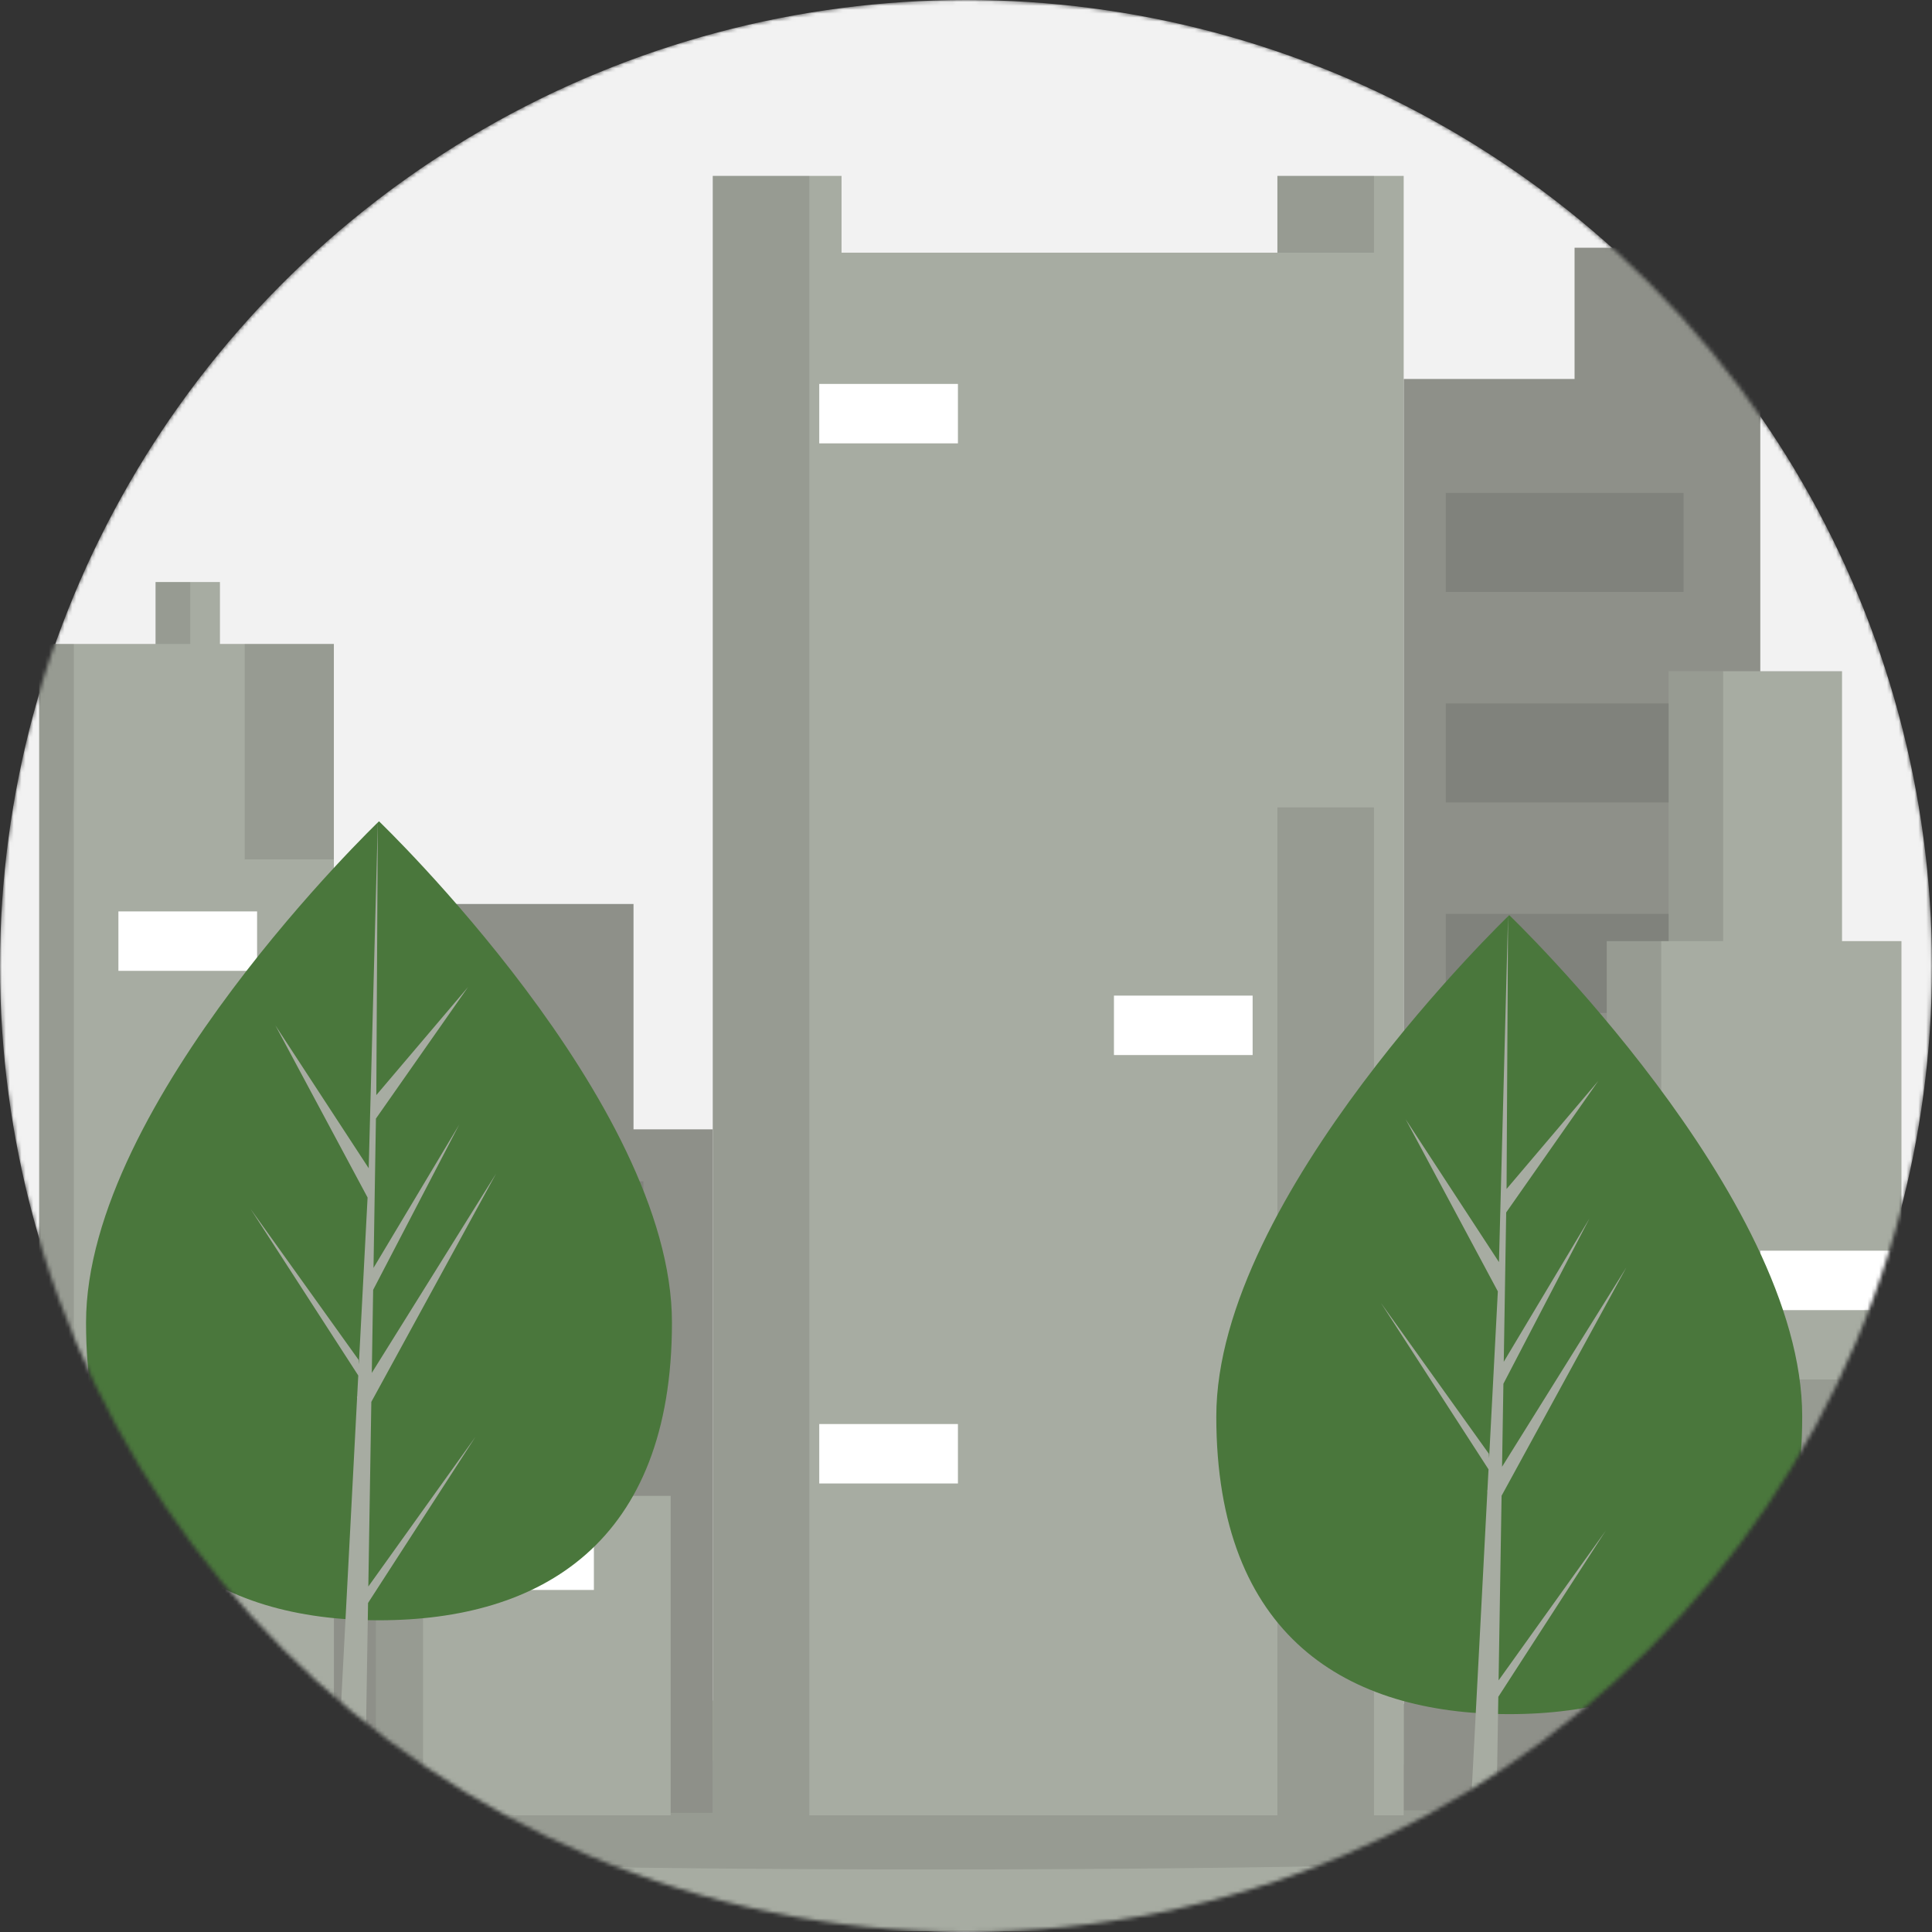
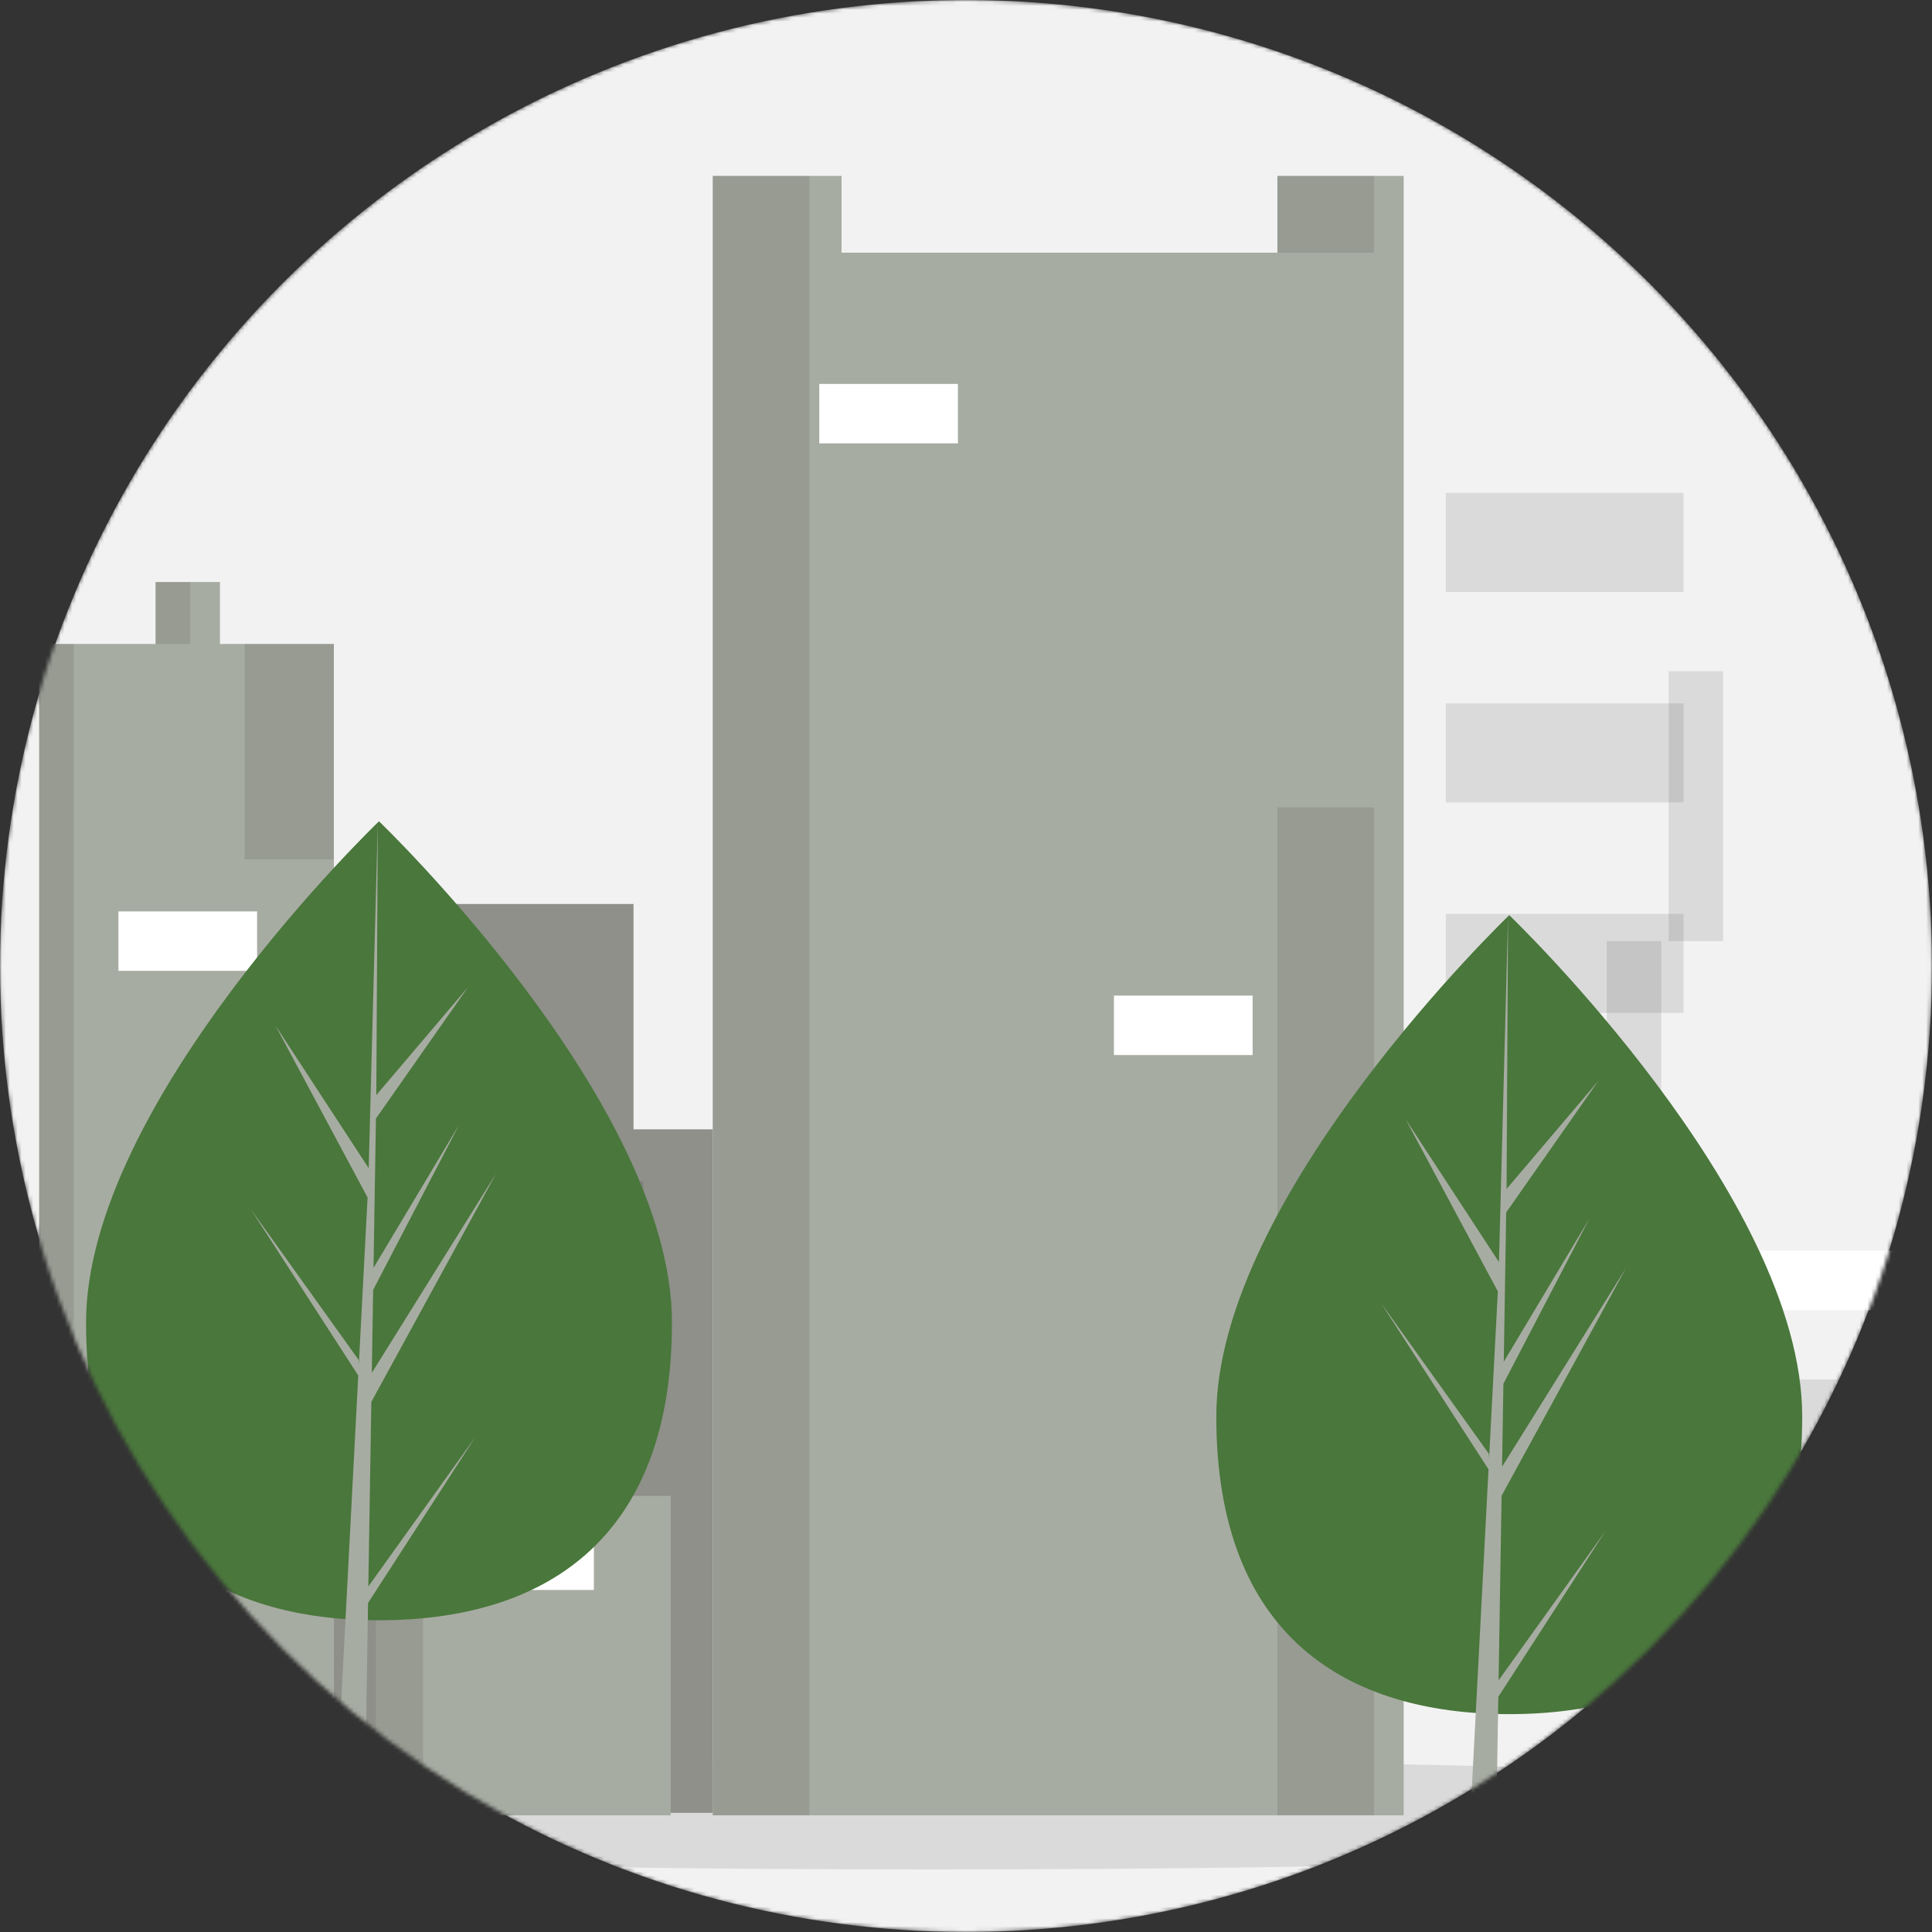
<svg xmlns="http://www.w3.org/2000/svg" width="494" height="494" viewBox="0 0 494 494" fill="none">
  <rect x="0" y="0" width="494" height="494" fill="#333333" stroke="none" />
  <mask id="mask0_317_3548" style="mask-type:alpha" maskUnits="userSpaceOnUse" x="0" y="0" width="494" height="494">
    <circle cx="247" cy="247" r="247" fill="#F2F2F2" />
  </mask>
  <g mask="url(#mask0_317_3548)">
    <circle cx="247" cy="247" r="247" fill="#F2F2F2" />
-     <path d="M254.207 493.88C430.205 493.88 572.879 480.488 572.879 463.967C572.879 447.446 430.205 434.053 254.207 434.053C78.209 434.053 -64.465 447.446 -64.465 463.967C-64.465 480.488 78.209 493.88 254.207 493.88Z" fill="#A7ACA2" />
    <path opacity="0.1" d="M238.64 478.008C402.332 478.008 535.03 471.721 535.03 463.967C535.03 456.212 402.332 449.926 238.64 449.926C74.949 449.926 -57.749 456.212 -57.749 463.967C-57.749 471.721 74.949 478.008 238.64 478.008Z" fill="black" />
-     <path d="M402.606 63.341V96.901H358.915V462.899H450.098V110.832V96.901V63.341H402.606Z" fill="#8E9089" />
    <path d="M161.986 288.765V231.143H106.263V288.765H85.367V463.532H182.248V288.765H161.986Z" fill="#8E9089" />
    <path d="M171.483 382.48H96.131V464.165H171.483V382.48Z" fill="#A7ACA2" />
    <path opacity="0.1" d="M108.162 382.48H96.131V464.165H108.162V382.48Z" fill="black" />
    <path d="M326.621 44.977V64.607H215.175V44.977H182.248V464.165H358.915V44.977H326.621Z" fill="#A7ACA2" />
    <path opacity="0.1" d="M351.316 44.978H326.621V64.607H351.316V44.978Z" fill="black" />
    <path opacity="0.1" d="M206.943 44.978H182.248V464.165H206.943V44.978Z" fill="black" />
    <path d="M56.239 164.655V148.824H39.775V164.655H10.014V464.165H85.367V164.655H56.239Z" fill="#A7ACA2" />
    <path opacity="0.1" d="M48.64 148.825H39.775V164.655H48.64V148.825Z" fill="black" />
    <path opacity="0.1" d="M18.879 164.655H10.014V464.165H18.879V164.655Z" fill="black" />
    <path opacity="0.1" d="M351.316 206.447H326.621V464.165H351.316V206.447Z" fill="black" />
    <path opacity="0.1" d="M85.367 164.655H62.571V219.745H85.367V164.655Z" fill="black" />
    <path d="M244.936 98.168H209.477V113.365H244.936V98.168Z" fill="white" />
    <path d="M320.289 254.571H284.829V269.768H320.289V254.571Z" fill="white" />
-     <path d="M244.936 364.117H209.477V379.314H244.936V364.117Z" fill="white" />
    <path d="M65.737 233.042H30.277V248.239H65.737V233.042Z" fill="white" />
    <path d="M151.854 391.345H116.394V406.542H151.854V391.345Z" fill="white" />
    <path opacity="0.1" d="M164.518 302.062H103.729V327.391H164.518V302.062Z" fill="black" />
    <path opacity="0.1" d="M430.468 126.029H369.68V151.357H430.468V126.029Z" fill="black" />
    <path opacity="0.1" d="M430.468 179.852H369.68V205.181H430.468V179.852Z" fill="black" />
    <path opacity="0.1" d="M430.468 233.675H369.68V259.004H430.468V233.675Z" fill="black" />
    <path opacity="0.1" d="M430.468 287.498H369.68V312.827H430.468V287.498Z" fill="black" />
    <path opacity="0.1" d="M430.468 341.321H369.68V366.65H430.468V341.321Z" fill="black" />
-     <path opacity="0.1" d="M430.468 395.145H369.68V420.473H430.468V395.145Z" fill="black" />
-     <path d="M470.994 240.64V171.62H426.668V240.64H410.838V464.165H486.191V240.64H470.994Z" fill="#A7ACA2" />
    <path opacity="0.1" d="M440.599 171.62H426.668V240.641H440.599V171.62Z" fill="black" />
    <path opacity="0.1" d="M424.769 240.641H410.838V464.165H424.769V240.641Z" fill="black" />
    <path opacity="0.1" d="M486.191 352.719H448.831V374.882H486.191V352.719Z" fill="black" />
    <path d="M485.558 319.792H450.098V334.989H485.558V319.792Z" fill="white" />
    <path d="M460.814 362.181C460.814 418.595 427.277 438.293 385.907 438.293C344.537 438.293 311 418.595 311 362.181C311 305.768 385.907 234 385.907 234C385.907 234 460.814 305.768 460.814 362.181Z" fill="#4A773C" />
    <path d="M383.179 429.663L383.946 382.45L415.873 324.04L384.066 375.043L384.411 353.814L406.415 311.555L384.502 348.197L385.123 310.016L408.684 276.372L385.219 304.012L385.607 234L383.172 326.682L383.372 322.859L359.416 286.19L382.988 330.199L380.755 372.841L380.689 371.709L353.072 333.12L380.606 375.707L380.326 381.04L380.276 381.12L380.299 381.557L374.636 489.744H382.203L383.11 433.864L410.577 391.381L383.179 429.663Z" fill="#A7ACA2" />
    <path d="M171.814 338.181C171.814 394.595 138.277 414.292 96.907 414.292C55.537 414.292 22 394.595 22 338.181C22 281.767 96.907 210 96.907 210C96.907 210 171.814 281.767 171.814 338.181Z" fill="#4A773C" />
    <path d="M94.179 405.663L94.946 358.45L126.873 300.04L95.066 351.043L95.411 329.814L117.415 287.555L95.503 324.196V324.197L96.123 286.016L119.685 252.372L96.22 280.012L96.608 210L94.172 302.682L94.372 298.859L70.416 262.19L93.988 306.198L91.756 348.84L91.69 347.709L64.072 309.12L91.606 351.707L91.327 357.039L91.277 357.12L91.299 357.557L85.636 465.743H93.203L94.11 409.864L121.577 367.381L94.179 405.663Z" fill="#A7ACA2" />
  </g>
</svg>